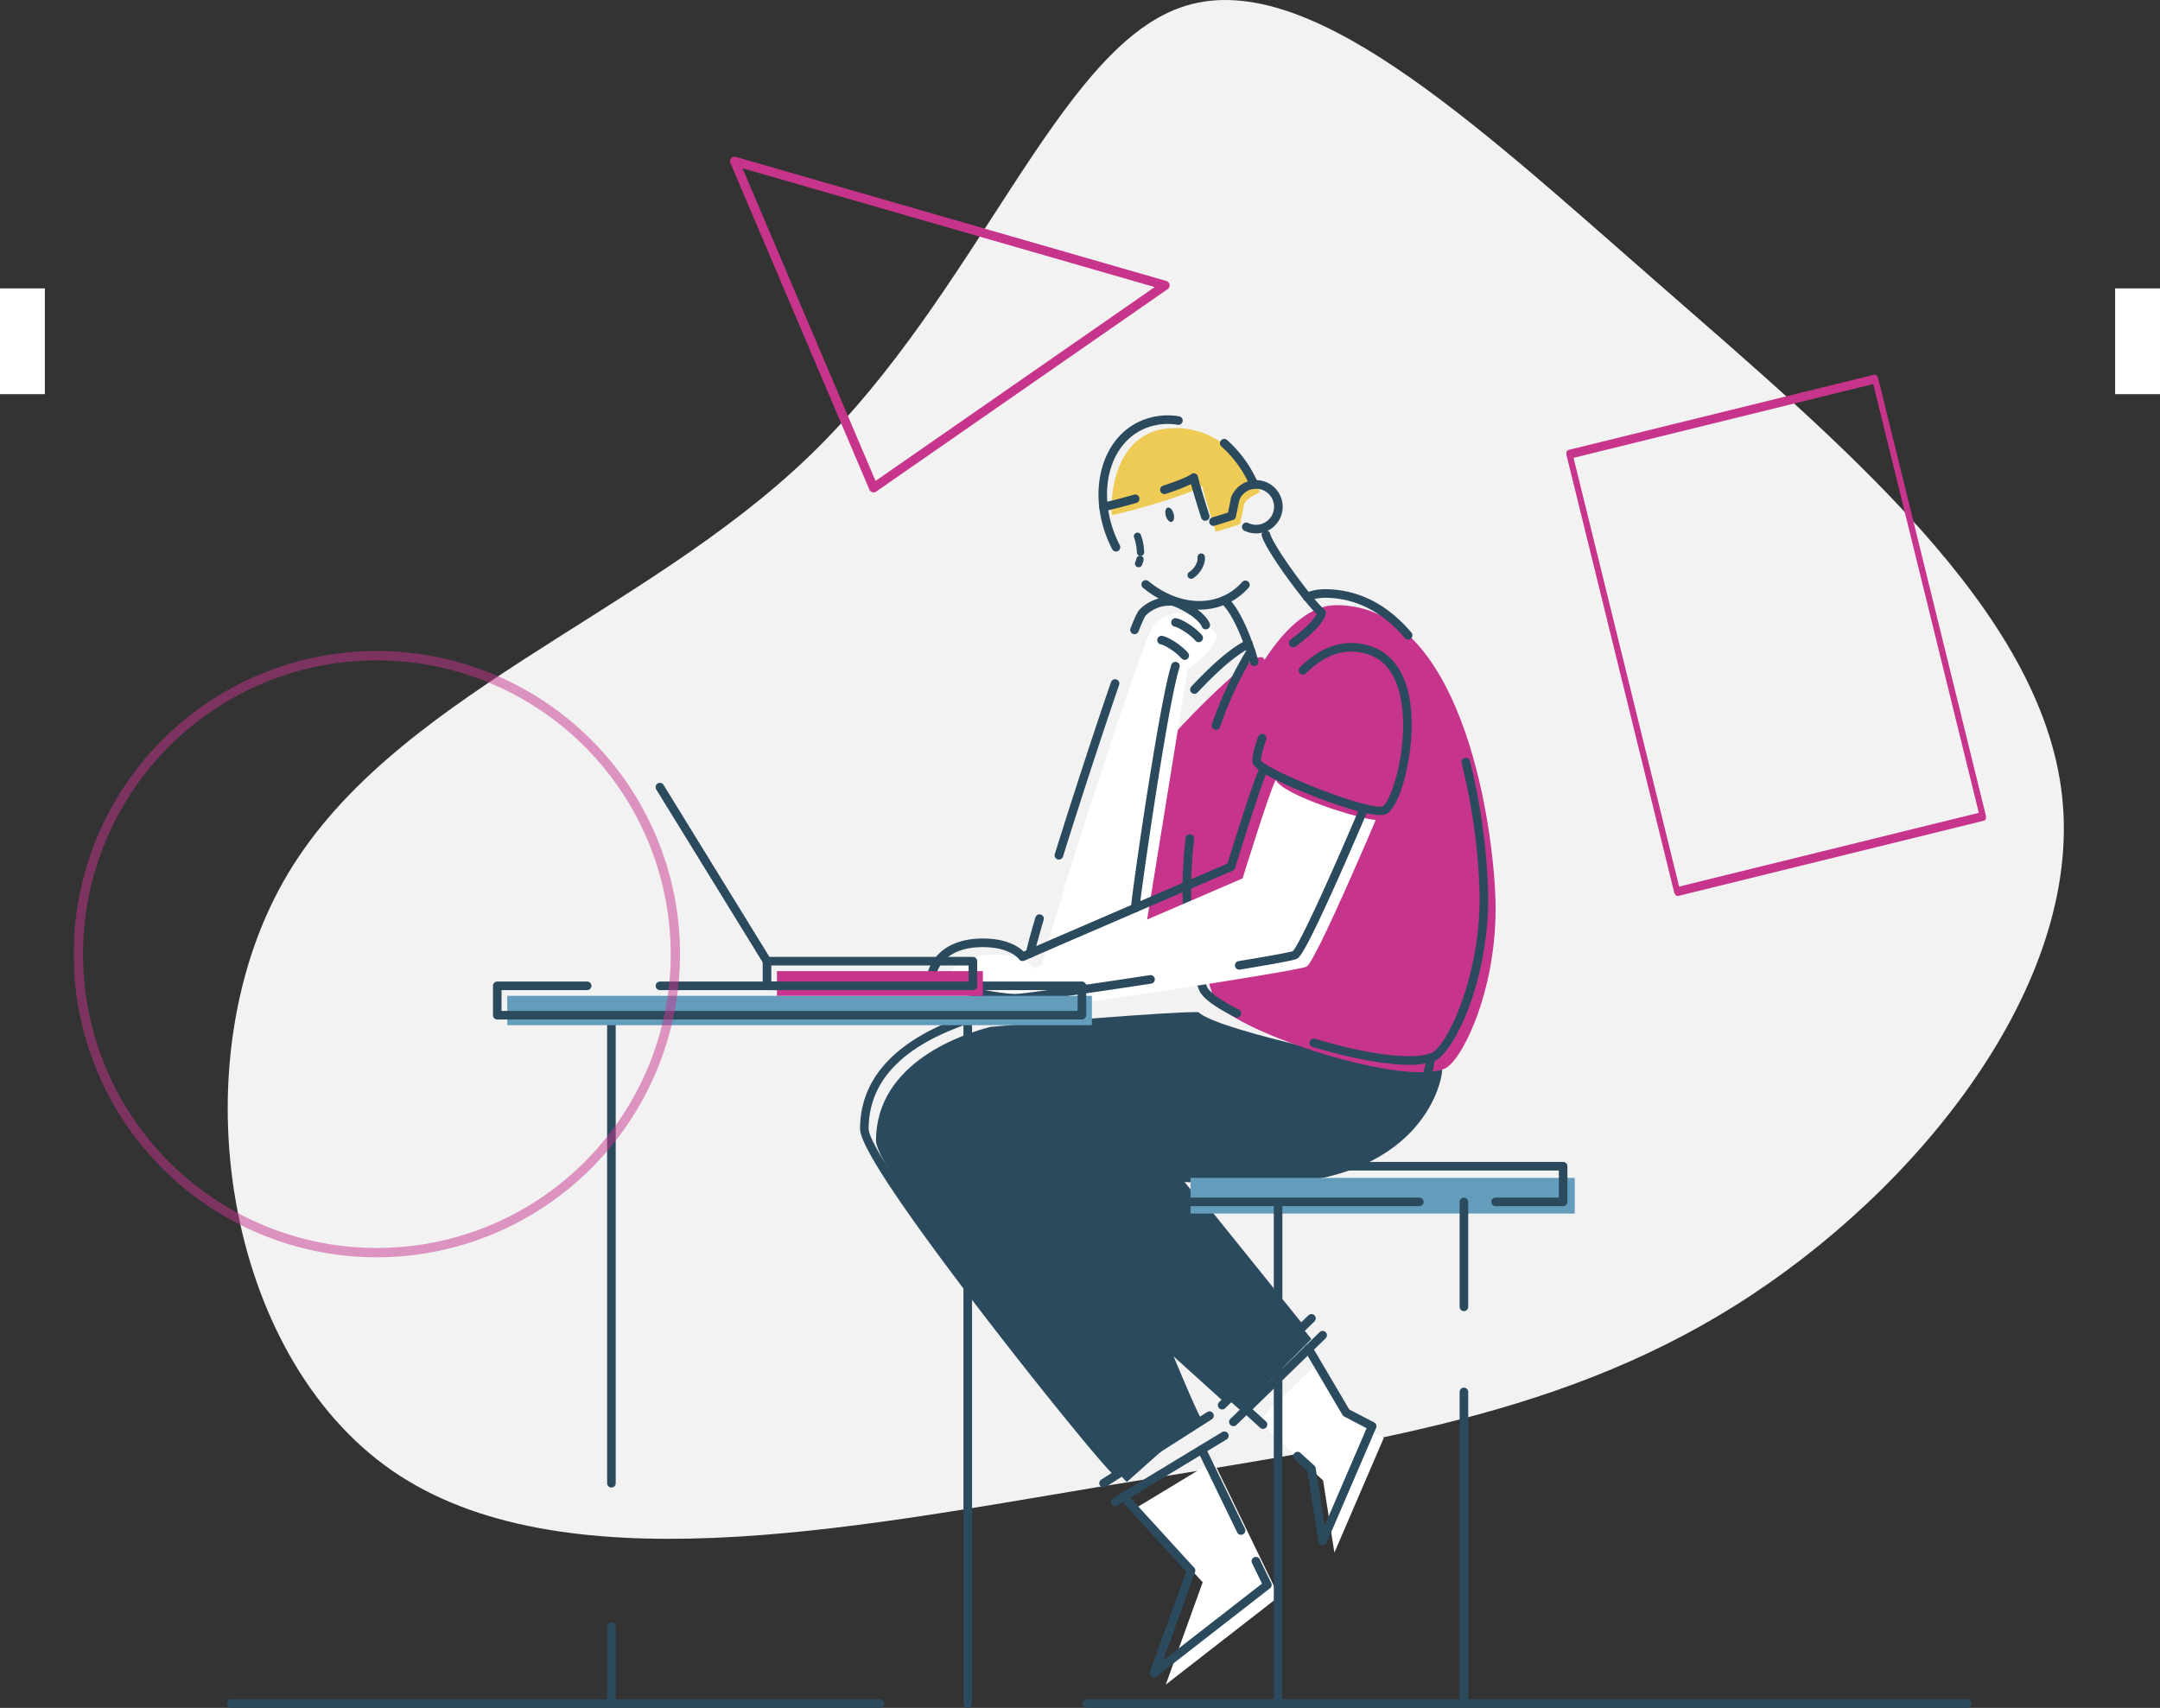
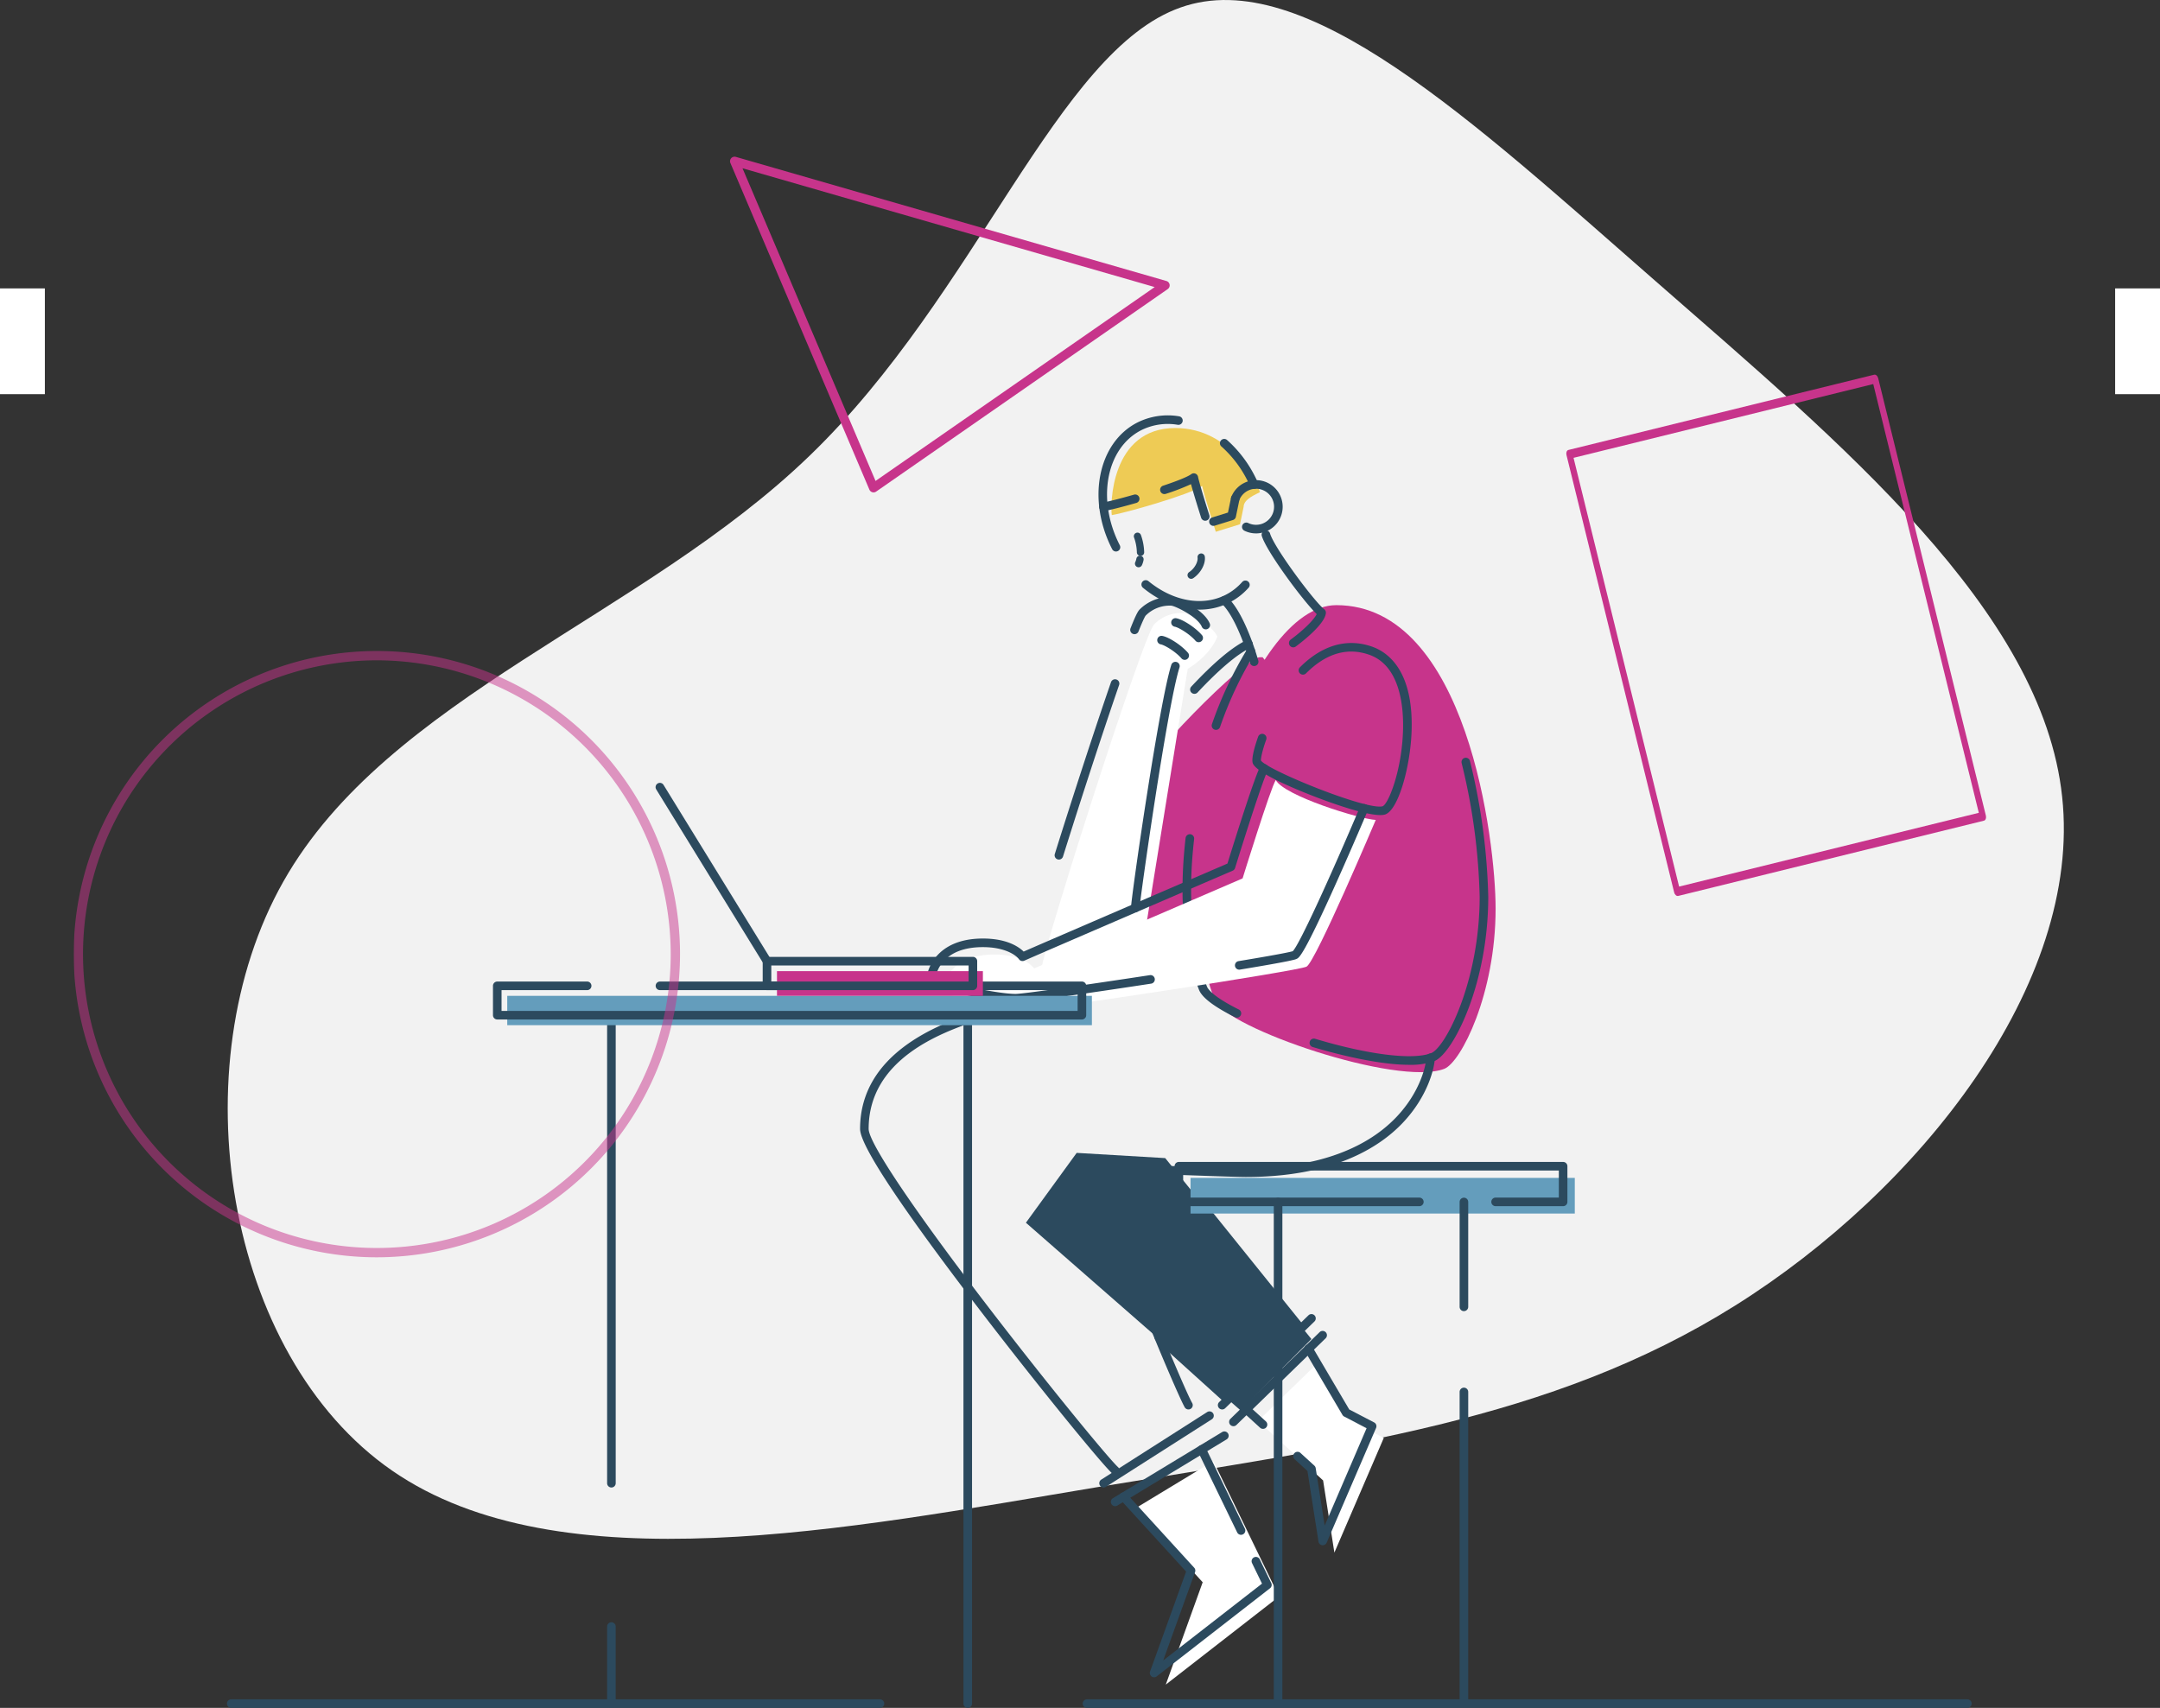
<svg xmlns="http://www.w3.org/2000/svg" width="674" height="532.967" viewBox="0 0 674 532.967">
  <rect x="0" y="0" width="674" height="532.967" fill="#333333" stroke="none" />
  <defs>
    <clipPath id="clip-path">
      <rect id="Rechteck_332" data-name="Rechteck 332" width="621" height="532.967" fill="none" />
    </clipPath>
    <clipPath id="clip-path-3">
      <rect id="Rechteck_330" data-name="Rechteck 330" width="189.195" height="189.198" fill="none" />
    </clipPath>
  </defs>
  <g id="Gruppe_894" data-name="Gruppe 894" transform="translate(-968 -4069)">
    <g id="Gruppe_885" data-name="Gruppe 885" transform="translate(991 4069)">
      <g id="Gruppe_884" data-name="Gruppe 884" clip-path="url(#clip-path)">
        <g id="Gruppe_883" data-name="Gruppe 883">
          <g id="Gruppe_882" data-name="Gruppe 882" clip-path="url(#clip-path)">
            <path id="Pfad_1551" data-name="Pfad 1551" d="M511.851,87.874c57.593,50.375,120.562,102.593,126.705,160.8,6.3,58.361-44.538,122.713-102.132,158.8S414.48,451.4,337.074,464.15c-77.252,12.9-167.4,30.87-219.622-5.222S50.951,332.684,83.51,275.091s112.116-82.474,164.332-133c52.218-50.375,77.1-126.244,115.648-139.76,38.549-13.669,90.766,35.17,148.36,85.545" transform="translate(-18.086 0)" fill="#f2f2f2" />
            <path id="Pfad_1552" data-name="Pfad 1552" d="M771.34,300.1l-95.393,23.483c-.519.127-1.087-.371-1.27-1.112l-33.6-136.483c-.183-.743.089-1.447.608-1.575l95.393-23.483c.519-.127,1.087.371,1.27,1.112l33.6,136.484c.182.741-.09,1.447-.609,1.574m-95.115,20.565,93.515-23.021L736.8,163.848l-93.515,23.021Z" transform="translate(-175.278 -43.998)" fill="#c7348b" />
            <path id="Pfad_1553" data-name="Pfad 1553" d="M709.37,732.534h-274.7a1.34,1.34,0,1,1,0-2.68h274.7a1.34,1.34,0,1,1,0,2.68" transform="translate(-118.486 -199.567)" fill="#2c4a5e" />
            <path id="Pfad_1554" data-name="Pfad 1554" d="M269.57,732.534H67.155a1.34,1.34,0,1,1,0-2.68H269.57a1.34,1.34,0,1,1,0,2.68" transform="translate(-17.996 -199.567)" fill="#2c4a5e" />
            <path id="Pfad_1555" data-name="Pfad 1555" d="M486.913,208.438l-1.129,5.426-7.556,2.348s-3.741-11.664-4.255-14.3c-3.668,2.714-24.575,8.582-28.189,9.1-.5-2.811-.5-27.175,19.813-27.175,17.9,0,25.922,17.92,26.392,20.02-1.05.615-5.077,2.107-5.077,4.583" transform="translate(-121.858 -50.267)" fill="#eecb55" />
            <path id="Pfad_1556" data-name="Pfad 1556" d="M490.731,282.273c-4.544,0-37.5,33.254-38.852,40.216-.591,3.039-10.617,54.919-10.617,54.919l54.982-15.357,3.224-69.959-7.833-9.819Z" transform="translate(-120.656 -77.183)" fill="#c7348b" />
            <path id="Pfad_1557" data-name="Pfad 1557" d="M415.874,373.638c-.1-3.832,31.471-103.472,35.027-106.855a11.841,11.841,0,0,1,8.987-3.491c1.569.075,9.11,3.636,10.7,7.394-2.719,6.434-9.262,10.01-9.262,10.01l-12.735,78.7Z" transform="translate(-113.714 -71.989)" fill="#fff" />
            <path id="Pfad_1558" data-name="Pfad 1558" d="M452.412,496.793l45.616,56.468L475.9,575.5l-66.96-58.542,15.841-21.794Z" transform="translate(-111.819 -135.394)" fill="#2c4a5e" />
-             <path id="Pfad_1559" data-name="Pfad 1559" d="M422.822,581.329c-6.166-5.584-78.257-95.411-78.257-106.531,0-24.779,28.117-33.567,35.793-35.5,10.566-.958,57.461-4.883,64.839-4.58,5.318,5.762,67.077,19.055,76.026,17.91,0,4.481-7.119,35.826-57.631,35.826-5.294,0-45.112-1.588-45.853-1.588,0,9.318,25.521,70,27.957,74.127" transform="translate(-94.216 -118.864)" fill="#2c4a5e" />
            <path id="Pfad_1560" data-name="Pfad 1560" d="M526.042,259.91c40.88,0,49.73,73.753,49.73,94.685,0,26.691-10.827,48.016-16.015,50.011-14.61,5.619-68.242-12.783-71.645-21.494-16.577-42.425,10.714-123.2,37.93-123.2" transform="translate(-132.087 -71.068)" fill="#c7348b" />
            <path id="Pfad_1561" data-name="Pfad 1561" d="M502.939,204.112a1.339,1.339,0,0,1-1.226-.8c-.3-.681-.626-1.361-.966-2.02a35.518,35.518,0,0,0-7.965-10.371,1.341,1.341,0,1,1,1.782-2,38.225,38.225,0,0,1,8.568,11.148c.363.706.711,1.434,1.033,2.164a1.342,1.342,0,0,1-1.226,1.883" transform="translate(-134.621 -51.564)" fill="#2c4a5e" />
            <path id="Pfad_1562" data-name="Pfad 1562" d="M445.578,220.891a1.34,1.34,0,0,1-1.193-.727c-7.957-15.47-4.457-33.187,7.8-39.494a21.206,21.206,0,0,1,13.072-1.97,1.34,1.34,0,0,1-.416,2.648,18.523,18.523,0,0,0-11.43,1.705c-10.946,5.631-13.927,21.728-6.646,35.884a1.339,1.339,0,0,1-.579,1.8,1.324,1.324,0,0,1-.612.149" transform="translate(-120.344 -48.786)" fill="#2c4a5e" />
            <path id="Pfad_1563" data-name="Pfad 1563" d="M476.625,258.383c-5.892,0-12.1-2.326-17.555-6.8a1.341,1.341,0,1,1,1.7-2.074c7.693,6.307,16.929,7.932,24.1,4.243a17.647,17.647,0,0,0,5.116-3.977,1.34,1.34,0,1,1,2,1.783,20.312,20.312,0,0,1-5.892,4.578,20.592,20.592,0,0,1-9.472,2.247" transform="translate(-125.391 -68.141)" fill="#2c4a5e" />
            <path id="Pfad_1564" data-name="Pfad 1564" d="M504.835,222.841a8.231,8.231,0,0,1-3.618-.828,1.34,1.34,0,1,1,1.168-2.413,5.626,5.626,0,1,0-2.781-7.144,1.34,1.34,0,1,1-2.491-.991,8.308,8.308,0,1,1,7.722,11.375" transform="translate(-135.902 -56.39)" fill="#2c4a5e" />
            <path id="Pfad_1565" data-name="Pfad 1565" d="M502.958,277.833a1.34,1.34,0,0,1-1.29-.979c-1.456-5.191-4.973-14.945-8.924-18.578a1.341,1.341,0,0,1,1.815-1.973c5.41,4.974,9.268,18.322,9.69,19.827a1.342,1.342,0,0,1-1.291,1.7" transform="translate(-134.615 -69.985)" fill="#2c4a5e" />
            <path id="Pfad_1566" data-name="Pfad 1566" d="M520.04,264.3a1.341,1.341,0,0,1-.8-2.417c4.8-3.567,7.425-6.535,8.125-7.959-4.123-3.946-15.685-19.5-17.14-24.393a1.34,1.34,0,1,1,2.57-.764c1.365,4.59,13.981,21.437,16.9,23.642a1.34,1.34,0,0,1,.528,1.192c-.313,3.442-7.262,8.856-9.384,10.433a1.34,1.34,0,0,1-.8.264" transform="translate(-139.498 -62.29)" fill="#2c4a5e" />
            <path id="Pfad_1567" data-name="Pfad 1567" d="M488.981,222.148a1.34,1.34,0,0,1-.4-2.621l4.93-1.532.967-4.654a1.341,1.341,0,0,1,2.626.546l-1.128,5.427a1.342,1.342,0,0,1-.915,1.007l-5.684,1.766a1.328,1.328,0,0,1-.4.061" transform="translate(-133.338 -58.043)" fill="#2c4a5e" />
            <path id="Pfad_1568" data-name="Pfad 1568" d="M480.656,218.09a1.342,1.342,0,0,1-1.278-.937c-.931-2.95-2.4-7.659-3.16-10.482a69.022,69.022,0,0,1-7.873,3.029,1.34,1.34,0,0,1-.849-2.543c6.222-2.077,8.185-3.152,8.8-3.608a1.34,1.34,0,0,1,2.113.822c.261,1.343,1.545,5.707,3.525,11.975a1.341,1.341,0,0,1-1.279,1.744" transform="translate(-127.579 -55.585)" fill="#2c4a5e" />
            <path id="Pfad_1569" data-name="Pfad 1569" d="M441.748,217.555a1.34,1.34,0,0,1-.19-2.667c1.345-.194,5.349-1.208,9.736-2.463a1.341,1.341,0,0,1,.738,2.578c-4.562,1.306-8.618,2.326-10.091,2.539a1.336,1.336,0,0,1-.193.014" transform="translate(-120.423 -58.07)" fill="#2c4a5e" />
            <path id="Pfad_1570" data-name="Pfad 1570" d="M493.173,415.549a1.326,1.326,0,0,1-.6-.142c-6.5-3.246-10.282-6.118-11.225-8.534-4.873-12.472-6.323-28.848-4.191-47.358a1.341,1.341,0,1,1,2.664.307c-2.082,18.076-.69,34.008,4.024,46.074.246.629,1.687,3,9.926,7.112a1.341,1.341,0,0,1-.6,2.54" transform="translate(-130.21 -97.98)" fill="#2c4a5e" />
            <path id="Pfad_1571" data-name="Pfad 1571" d="M561.813,421.279c-10.609,0-25.051-4.036-30.119-5.56a1.341,1.341,0,0,1,.772-2.568c16.581,4.983,30.453,6.7,36.208,4.493,4.5-1.731,15.156-22.493,15.156-48.761a191.6,191.6,0,0,0-5.618-41.748,1.34,1.34,0,1,1,2.6-.649,194.545,194.545,0,0,1,5.7,42.4c0,27.335-11.08,49.033-16.873,51.262a22.453,22.453,0,0,1-7.824,1.133" transform="translate(-145.122 -88.995)" fill="#2c4a5e" />
-             <path id="Pfad_1572" data-name="Pfad 1572" d="M560.74,268.8a1.34,1.34,0,0,1-1.022-.472c-7.106-8.352-15.536-12.586-25.057-12.586a14,14,0,0,0-4.954.954,1.341,1.341,0,1,1-.95-2.507,16.666,16.666,0,0,1,5.9-1.128c10.343,0,19.461,4.552,27.1,13.529a1.341,1.341,0,0,1-1.02,2.209" transform="translate(-144.344 -69.195)" fill="#2c4a5e" />
            <path id="Pfad_1573" data-name="Pfad 1573" d="M490.072,303.749a1.341,1.341,0,0,1-1.263-1.788,120.326,120.326,0,0,1,11.027-23.447,1.341,1.341,0,0,1,2.271,1.427,117.5,117.5,0,0,0-10.771,22.914,1.34,1.34,0,0,1-1.263.894" transform="translate(-133.636 -75.984)" fill="#2c4a5e" />
            <path id="Pfad_1574" data-name="Pfad 1574" d="M455.077,268.016a1.342,1.342,0,0,1-1.246-1.834c1.76-4.455,2.416-5.46,2.862-5.884a13.284,13.284,0,0,1,9.974-3.859c2.1.1,10.055,3.918,11.874,8.209a1.34,1.34,0,1,1-2.467,1.047c-1.324-3.122-8.293-6.49-9.536-6.579a10.557,10.557,0,0,0-8,3.124c-.063.078-.585.8-2.216,4.927a1.34,1.34,0,0,1-1.247.848" transform="translate(-124.067 -70.115)" fill="#2c4a5e" />
            <path id="Pfad_1575" data-name="Pfad 1575" d="M422.606,348.01a1.342,1.342,0,0,1-1.279-1.741c5.869-18.753,12.588-39.3,17.534-53.621a1.34,1.34,0,1,1,2.534.875c-4.938,14.3-11.648,34.816-17.51,53.546a1.342,1.342,0,0,1-1.279.941" transform="translate(-115.188 -79.773)" fill="#2c4a5e" />
-             <path id="Pfad_1576" data-name="Pfad 1576" d="M410.361,406.219a1.354,1.354,0,0,1-1.34-1.322c-.01-.4-.031-1.245,2.915-11.253a1.341,1.341,0,0,1,2.572.758c-2.552,8.668-2.794,10.2-2.807,10.459a1.327,1.327,0,0,1-1.306,1.358h-.033" transform="translate(-111.84 -107.372)" fill="#2c4a5e" />
            <path id="Pfad_1577" data-name="Pfad 1577" d="M479.9,273a1.334,1.334,0,0,1-1.018-.469c-1.768-2.062-5.279-4.181-6.464-4.368a1.341,1.341,0,0,1,.419-2.648c2.079.328,6.081,2.94,8.08,5.272A1.34,1.34,0,0,1,479.9,273" transform="translate(-128.865 -72.596)" fill="#2c4a5e" />
            <path id="Pfad_1578" data-name="Pfad 1578" d="M473.9,280.589a1.337,1.337,0,0,1-1.019-.469c-1.766-2.061-5.277-4.181-6.462-4.368a1.341,1.341,0,0,1,.418-2.648c2.08.329,6.081,2.941,8.079,5.272a1.341,1.341,0,0,1-1.017,2.213" transform="translate(-127.226 -74.671)" fill="#2c4a5e" />
            <path id="Pfad_1579" data-name="Pfad 1579" d="M455.4,362.422h-.049a1.341,1.341,0,0,1-1.291-1.388c.142-3.886,8.793-63.932,12.581-75.811a1.341,1.341,0,1,1,2.555.814c-3.775,11.837-12.361,72.485-12.456,75.095a1.34,1.34,0,0,1-1.339,1.291" transform="translate(-124.154 -77.734)" fill="#2c4a5e" />
            <path id="Pfad_1580" data-name="Pfad 1580" d="M480.809,291.649a1.341,1.341,0,0,1-.98-2.256c7.008-7.5,12.809-12.375,17.241-14.493a1.341,1.341,0,1,1,1.157,2.419c-4.07,1.946-9.754,6.755-16.439,13.906a1.339,1.339,0,0,1-.979.425" transform="translate(-131.103 -75.131)" fill="#2c4a5e" />
            <path id="Pfad_1581" data-name="Pfad 1581" d="M284.657,393.208a1.338,1.338,0,0,1-1.143-.639L250.08,338.253a1.341,1.341,0,0,1,2.284-1.405L285.8,391.165a1.341,1.341,0,0,1-1.14,2.044" transform="translate(-68.326 -91.931)" fill="#2c4a5e" />
            <path id="Pfad_1582" data-name="Pfad 1582" d="M467.721,563.569a1.34,1.34,0,0,1-1.156-.66c-2.724-4.62-28.142-65.15-28.142-74.808a1.34,1.34,0,0,1,1.341-1.341c.209,0,2.207.076,7.862.291,11.939.453,34.163,1.3,37.991,1.3,20.634,0,36.814-5.472,46.792-15.823,7.886-8.18,9.5-16.8,9.5-18.663a1.341,1.341,0,1,1,2.681,0c0,2.566-1.883,11.845-10.249,20.523-7.318,7.593-21.711,16.643-48.722,16.643-3.878,0-26.135-.846-38.092-1.3-2.609-.1-4.877-.185-6.281-.237,1.992,12.2,24.906,67.432,27.631,72.054a1.341,1.341,0,0,1-1.153,2.022" transform="translate(-119.88 -123.736)" fill="#2c4a5e" />
            <path id="Pfad_1583" data-name="Pfad 1583" d="M417.31,578.885a1.331,1.331,0,0,1-.9-.347c-3.339-3.023-23.192-27.32-41.6-51.368-24.613-32.145-37.093-51.038-37.093-56.155,0-23.849,25.18-32.7,34.659-36.034.773-.272,1.449-.509,2-.717a1.34,1.34,0,1,1,.939,2.51c-.57.214-1.262.457-2.055.736-9.836,3.458-32.868,11.555-32.868,33.5,0,4.26,13.659,24.644,36.54,54.526,19.424,25.367,38.43,48.434,41.276,51.011a1.34,1.34,0,0,1-.9,2.334" transform="translate(-92.342 -118.719)" fill="#2c4a5e" />
            <path id="Pfad_1584" data-name="Pfad 1584" d="M441.8,629.946a1.341,1.341,0,0,1-.722-2.471L474.122,606.4a1.34,1.34,0,0,1,1.442,2.26l-33.039,21.074a1.334,1.334,0,0,1-.719.211" transform="translate(-120.438 -165.753)" fill="#2c4a5e" />
            <path id="Pfad_1585" data-name="Pfad 1585" d="M446.761,638.121a1.341,1.341,0,0,1-.7-2.488l34.1-20.65a1.341,1.341,0,0,1,1.389,2.294l-34.1,20.649a1.336,1.336,0,0,1-.693.195" transform="translate(-121.793 -168.105)" fill="#2c4a5e" />
            <path id="Pfad_1586" data-name="Pfad 1586" d="M486.717,594.353a1.333,1.333,0,0,1-.9-.346l-21.193-19.145a1.34,1.34,0,1,1,1.8-1.989l21.193,19.145a1.34,1.34,0,0,1-.9,2.335" transform="translate(-126.924 -156.549)" fill="#2c4a5e" />
            <path id="Pfad_1587" data-name="Pfad 1587" d="M514.175,556.213a1.339,1.339,0,0,1-1.045-.5l-31.539-39.167a1.341,1.341,0,0,1,2.089-1.681l31.539,39.166a1.34,1.34,0,0,1-1.044,2.181" transform="translate(-131.603 -140.645)" fill="#2c4a5e" />
            <path id="Pfad_1588" data-name="Pfad 1588" d="M492.716,594.162a1.341,1.341,0,0,1-.934-2.3l27.865-27.08a1.341,1.341,0,0,1,1.87,1.923l-27.866,27.081a1.336,1.336,0,0,1-.934.379" transform="translate(-134.359 -154.327)" fill="#2c4a5e" />
            <path id="Pfad_1589" data-name="Pfad 1589" d="M497.556,601.352a1.341,1.341,0,0,1-.934-2.3l27.866-27.08a1.341,1.341,0,0,1,1.869,1.922l-27.867,27.081a1.336,1.336,0,0,1-.934.379" transform="translate(-135.683 -156.293)" fill="#2c4a5e" />
            <path id="Pfad_1590" data-name="Pfad 1590" d="M230.423,723.473a1.341,1.341,0,0,1-1.341-1.341V698.06a1.341,1.341,0,0,1,2.681,0v24.073a1.341,1.341,0,0,1-1.341,1.341" transform="translate(-62.639 -190.507)" fill="#2c4a5e" />
            <path id="Pfad_1591" data-name="Pfad 1591" d="M230.423,582.91a1.34,1.34,0,0,1-1.341-1.34V435.52a1.341,1.341,0,0,1,2.681,0v146.05a1.34,1.34,0,0,1-1.341,1.34" transform="translate(-62.639 -118.719)" fill="#2c4a5e" />
            <path id="Pfad_1592" data-name="Pfad 1592" d="M383.457,651.684a1.34,1.34,0,0,1-1.341-1.34V435.518a1.341,1.341,0,0,1,2.681,0V650.344a1.34,1.34,0,0,1-1.341,1.34" transform="translate(-104.484 -118.719)" fill="#2c4a5e" />
            <path id="Pfad_1593" data-name="Pfad 1593" d="M548.569,284.071c19.465,6.776,9.553,48.466,4.074,49.871s-38.486-11.66-39.542-15.172,12.727-42.615,35.468-34.7" transform="translate(-140.284 -77.386)" fill="#c7348b" />
            <path id="Pfad_1594" data-name="Pfad 1594" d="M546.12,329.87c-5.222,0-17.1-4.452-20.9-5.931-15.584-6.065-18.538-9.052-18.91-10.293-.517-1.717,1-6.3,1.678-8.195a1.341,1.341,0,1,1,2.525.9c-1.355,3.786-1.681,5.943-1.635,6.492,2,3.008,32.906,15.572,37.925,14.286,1.778-.538,6.156-11.286,6.42-24.253.146-7.181-1.037-19.723-10.6-23.052-6.832-2.378-13.457-.416-19.69,5.831a1.34,1.34,0,0,1-1.9-1.893c6.924-6.939,14.691-9.177,22.469-6.47,4.966,1.729,13.176,7.528,12.36,26.942-.458,10.912-4.224,24.425-8.394,25.494a5.556,5.556,0,0,1-1.347.139" transform="translate(-138.413 -75.517)" fill="#2c4a5e" />
            <path id="Pfad_1595" data-name="Pfad 1595" d="M477.146,335.037c-1.586,2.324-10.355,30.688-10.355,30.688s-61.952,26.692-65.044,28.1c-1.123-1.545-4.828-4.354-12.362-4.354-13.77,0-16.155,9.131-16.155,11.1s20.932,6.321,26.551,6.182,84.148-12.081,86.958-13.487,21.6-45.787,21.6-45.787c-5.075-.27-28.535-7.529-31.191-12.435" transform="translate(-102.054 -91.611)" fill="#fff" />
            <path id="Pfad_1596" data-name="Pfad 1596" d="M394.067,402.575c-5.153,0-24.429-3.614-27.087-6.206a1.82,1.82,0,0,1-.6-1.319c0-2.628,2.969-12.438,17.5-12.438,7.508,0,11.22,2.606,12.713,4.074,7.789-3.415,57.33-24.762,63.595-27.462,1.821-5.88,8.785-28.171,10.346-30.457a1.34,1.34,0,1,1,2.214,1.511c-1.073,1.572-6.814,19.437-10.181,30.328a1.341,1.341,0,0,1-.75.836c-.62.267-61.976,26.7-65.02,28.085a1.341,1.341,0,0,1-1.639-.432c-1.027-1.412-4.557-3.8-11.278-3.8-12.293,0-14.425,7.508-14.758,9.352,2.823,1.752,19.932,5.366,25.12,5.247,2.38-.06,19.95-2.524,41.778-5.858a1.341,1.341,0,0,1,.4,2.651c-18.224,2.783-39.176,5.813-42.115,5.887-.075,0-.154,0-.236,0" transform="translate(-100.18 -89.736)" fill="#2c4a5e" />
            <path id="Pfad_1597" data-name="Pfad 1597" d="M500.055,397.01a1.341,1.341,0,0,1-.217-2.664c13.619-2.249,16.369-2.922,16.919-3.1,2.115-2.059,12.36-24.675,21.017-45.127a1.341,1.341,0,0,1,2.469,1.046c-.047.11-4.76,11.236-9.756,22.392-10.292,22.979-11.713,23.689-12.477,24.071-.392.195-1.307.652-17.735,3.365a1.42,1.42,0,0,1-.22.018" transform="translate(-136.366 -94.417)" fill="#2c4a5e" />
            <rect id="Rechteck_327" data-name="Rechteck 327" width="119.905" height="11.127" transform="translate(348.489 367.573)" fill="#649dbc" />
            <path id="Pfad_1598" data-name="Pfad 1598" d="M594.029,512.859H572.96a1.34,1.34,0,1,1,0-2.68h19.728v-8.446H475.464v8.446h73.7a1.34,1.34,0,1,1,0,2.68h-75.04a1.34,1.34,0,0,1-1.341-1.34V500.392a1.341,1.341,0,0,1,1.341-1.341h119.9a1.34,1.34,0,0,1,1.34,1.341v11.127a1.34,1.34,0,0,1-1.34,1.34" transform="translate(-129.275 -136.458)" fill="#2c4a5e" />
            <rect id="Rechteck_328" data-name="Rechteck 328" width="182.433" height="9.158" transform="translate(135.28 310.761)" fill="#649dbc" />
            <path id="Pfad_1599" data-name="Pfad 1599" d="M363.829,433.414H181.4a1.341,1.341,0,0,1-1.341-1.34v-9.158a1.341,1.341,0,0,1,1.341-1.341h28.079a1.341,1.341,0,0,1,0,2.681H182.737v6.477H362.488v-6.477H232.129a1.341,1.341,0,0,1,0-2.681h131.7a1.34,1.34,0,0,1,1.341,1.341v9.158a1.34,1.34,0,0,1-1.341,1.34" transform="translate(-49.233 -115.273)" fill="#2c4a5e" />
            <rect id="Rechteck_329" data-name="Rechteck 329" width="64.251" height="7.704" transform="translate(219.447 303.057)" fill="#c7348b" />
            <path id="Pfad_1600" data-name="Pfad 1600" d="M361.488,421.357H297.238a1.34,1.34,0,0,1-1.341-1.341v-7.7a1.34,1.34,0,0,1,1.341-1.34h64.251a1.341,1.341,0,0,1,1.341,1.34v7.7a1.341,1.341,0,0,1-1.341,1.341m-62.91-2.681h61.57v-5.023h-61.57Z" transform="translate(-80.908 -112.374)" fill="#2c4a5e" />
            <path id="Pfad_1601" data-name="Pfad 1601" d="M455.888,642.313l21.051,23.039-11.519,31.939L500.764,669.8l-20.488-42.258" transform="translate(-124.656 -171.592)" fill="#fff" />
            <path id="Pfad_1602" data-name="Pfad 1602" d="M496.209,648.674a1.339,1.339,0,0,1-1.207-.756l-12.267-25.3a1.34,1.34,0,0,1,2.412-1.17l12.267,25.3a1.342,1.342,0,0,1-1.205,1.925" transform="translate(-131.96 -169.718)" fill="#2c4a5e" />
            <path id="Pfad_1603" data-name="Pfad 1603" d="M459.909,698.679a1.34,1.34,0,0,1-1.261-1.8l11.244-31.178-20.505-22.442a1.34,1.34,0,1,1,1.978-1.808L472.418,664.5a1.341,1.341,0,0,1,.271,1.359l-9.949,27.584,30.833-23.98-3.108-6.408a1.34,1.34,0,1,1,2.412-1.169l3.581,7.384a1.339,1.339,0,0,1-.384,1.642L460.732,698.4a1.339,1.339,0,0,1-.823.283" transform="translate(-122.782 -175.277)" fill="#2c4a5e" />
            <path id="Pfad_1604" data-name="Pfad 1604" d="M528.035,584.353l11.732,19.92,8.1,4.217-15.416,35.8-3.52-22.524-20.316-18.549" transform="translate(-139.074 -159.782)" fill="#fff" />
            <path id="Pfad_1605" data-name="Pfad 1605" d="M508.3,610.9a1.335,1.335,0,0,1-.9-.35l-5.2-4.746a1.34,1.34,0,1,1,1.808-1.979l5.2,4.745a1.34,1.34,0,0,1-.9,2.33" transform="translate(-137.2 -165.009)" fill="#2c4a5e" />
            <path id="Pfad_1606" data-name="Pfad 1606" d="M532.948,640.124a1.322,1.322,0,0,1-.169-.011,1.34,1.34,0,0,1-1.157-1.123l-3.447-22.058-4.013-3.664a1.341,1.341,0,0,1,1.808-1.98l4.36,3.982a1.347,1.347,0,0,1,.421.782l2.8,17.932,13.085-30.391-7-3.642a1.338,1.338,0,0,1-.536-.509l-11.732-19.92a1.341,1.341,0,1,1,2.31-1.361L541.22,597.75l7.762,4.04a1.34,1.34,0,0,1,.612,1.719l-15.416,35.8a1.34,1.34,0,0,1-1.23.81" transform="translate(-143.205 -157.909)" fill="#2c4a5e" />
            <path id="Pfad_1607" data-name="Pfad 1607" d="M516.737,672.557a1.34,1.34,0,0,1-1.341-1.34V515.708a1.341,1.341,0,0,1,2.681,0V671.217a1.34,1.34,0,0,1-1.341,1.34" transform="translate(-140.927 -140.646)" fill="#2c4a5e" />
            <path id="Pfad_1608" data-name="Pfad 1608" d="M596.548,694.891a1.34,1.34,0,0,1-1.34-1.341V597.391a1.341,1.341,0,1,1,2.681,0V693.55a1.34,1.34,0,0,1-1.341,1.341" transform="translate(-162.75 -162.981)" fill="#2c4a5e" />
            <path id="Pfad_1609" data-name="Pfad 1609" d="M596.548,549.8a1.34,1.34,0,0,1-1.34-1.341V515.7a1.341,1.341,0,0,1,2.681,0v32.754a1.341,1.341,0,0,1-1.341,1.341" transform="translate(-162.75 -140.645)" fill="#2c4a5e" />
-             <path id="Pfad_1610" data-name="Pfad 1610" d="M468.967,220.573c.352,1.232,1.181,2.074,1.851,1.883s.927-1.345.575-2.576-1.18-2.074-1.851-1.883-.926,1.345-.575,2.576" transform="translate(-128.189 -59.6)" fill="#2c4a5e" />
            <path id="Pfad_1611" data-name="Pfad 1611" d="M456.912,242.284a1.141,1.141,0,0,1-1.032-1.624,4.778,4.778,0,0,0,.341-1.075,1.14,1.14,0,0,1,2.236.453,7.008,7.008,0,0,1-.51,1.588,1.141,1.141,0,0,1-1.034.658" transform="translate(-124.624 -65.261)" fill="#2c4a5e" />
            <path id="Pfad_1612" data-name="Pfad 1612" d="M457.377,236.032a1.14,1.14,0,0,1-1.139-1.113,14.952,14.952,0,0,0-.862-4.585,1.14,1.14,0,1,1,2.111-.865,17.231,17.231,0,0,1,1.032,5.4,1.141,1.141,0,0,1-1.112,1.168h-.028" transform="translate(-124.492 -62.551)" fill="#2c4a5e" />
            <path id="Pfad_1613" data-name="Pfad 1613" d="M479.489,245.623a1.141,1.141,0,0,1-.636-2.089c1.832-1.227,2.792-3.311,2.632-4.538a1.14,1.14,0,0,1,2.262-.295c.295,2.254-1.263,5.146-3.624,6.729a1.136,1.136,0,0,1-.634.193" transform="translate(-130.797 -64.997)" fill="#2c4a5e" />
            <g id="Gruppe_881" data-name="Gruppe 881" transform="translate(0 203.153)" opacity="0.5">
              <g id="Gruppe_880" data-name="Gruppe 880">
                <g id="Gruppe_879" data-name="Gruppe 879" clip-path="url(#clip-path-3)">
                  <path id="Pfad_1614" data-name="Pfad 1614" d="M94.594,468.806a94.6,94.6,0,1,1,94.6-94.6,94.7,94.7,0,0,1-94.6,94.6m0-186.291a91.693,91.693,0,1,0,91.694,91.691,91.793,91.793,0,0,0-91.694-91.691" transform="translate(0 -279.607)" fill="#c7348b" />
                </g>
              </g>
            </g>
            <path id="Pfad_1615" data-name="Pfad 1615" d="M326.656,172.061a1.421,1.421,0,0,1-1.3-.862L281.989,69.281a1.417,1.417,0,0,1,1.7-1.917l134.343,38.728a1.417,1.417,0,0,1,.416,2.526l-90.98,63.189a1.417,1.417,0,0,1-.808.254M285.764,70.913l41.515,97.573,87.1-60.5Z" transform="translate(-77.075 -18.405)" fill="#c7348b" />
          </g>
        </g>
      </g>
    </g>
    <rect id="Rechteck_339" data-name="Rechteck 339" width="14" height="33" transform="translate(968 4159)" fill="#fff" />
    <rect id="Rechteck_340" data-name="Rechteck 340" width="14" height="33" transform="translate(1628 4159)" fill="#fff" />
  </g>
</svg>